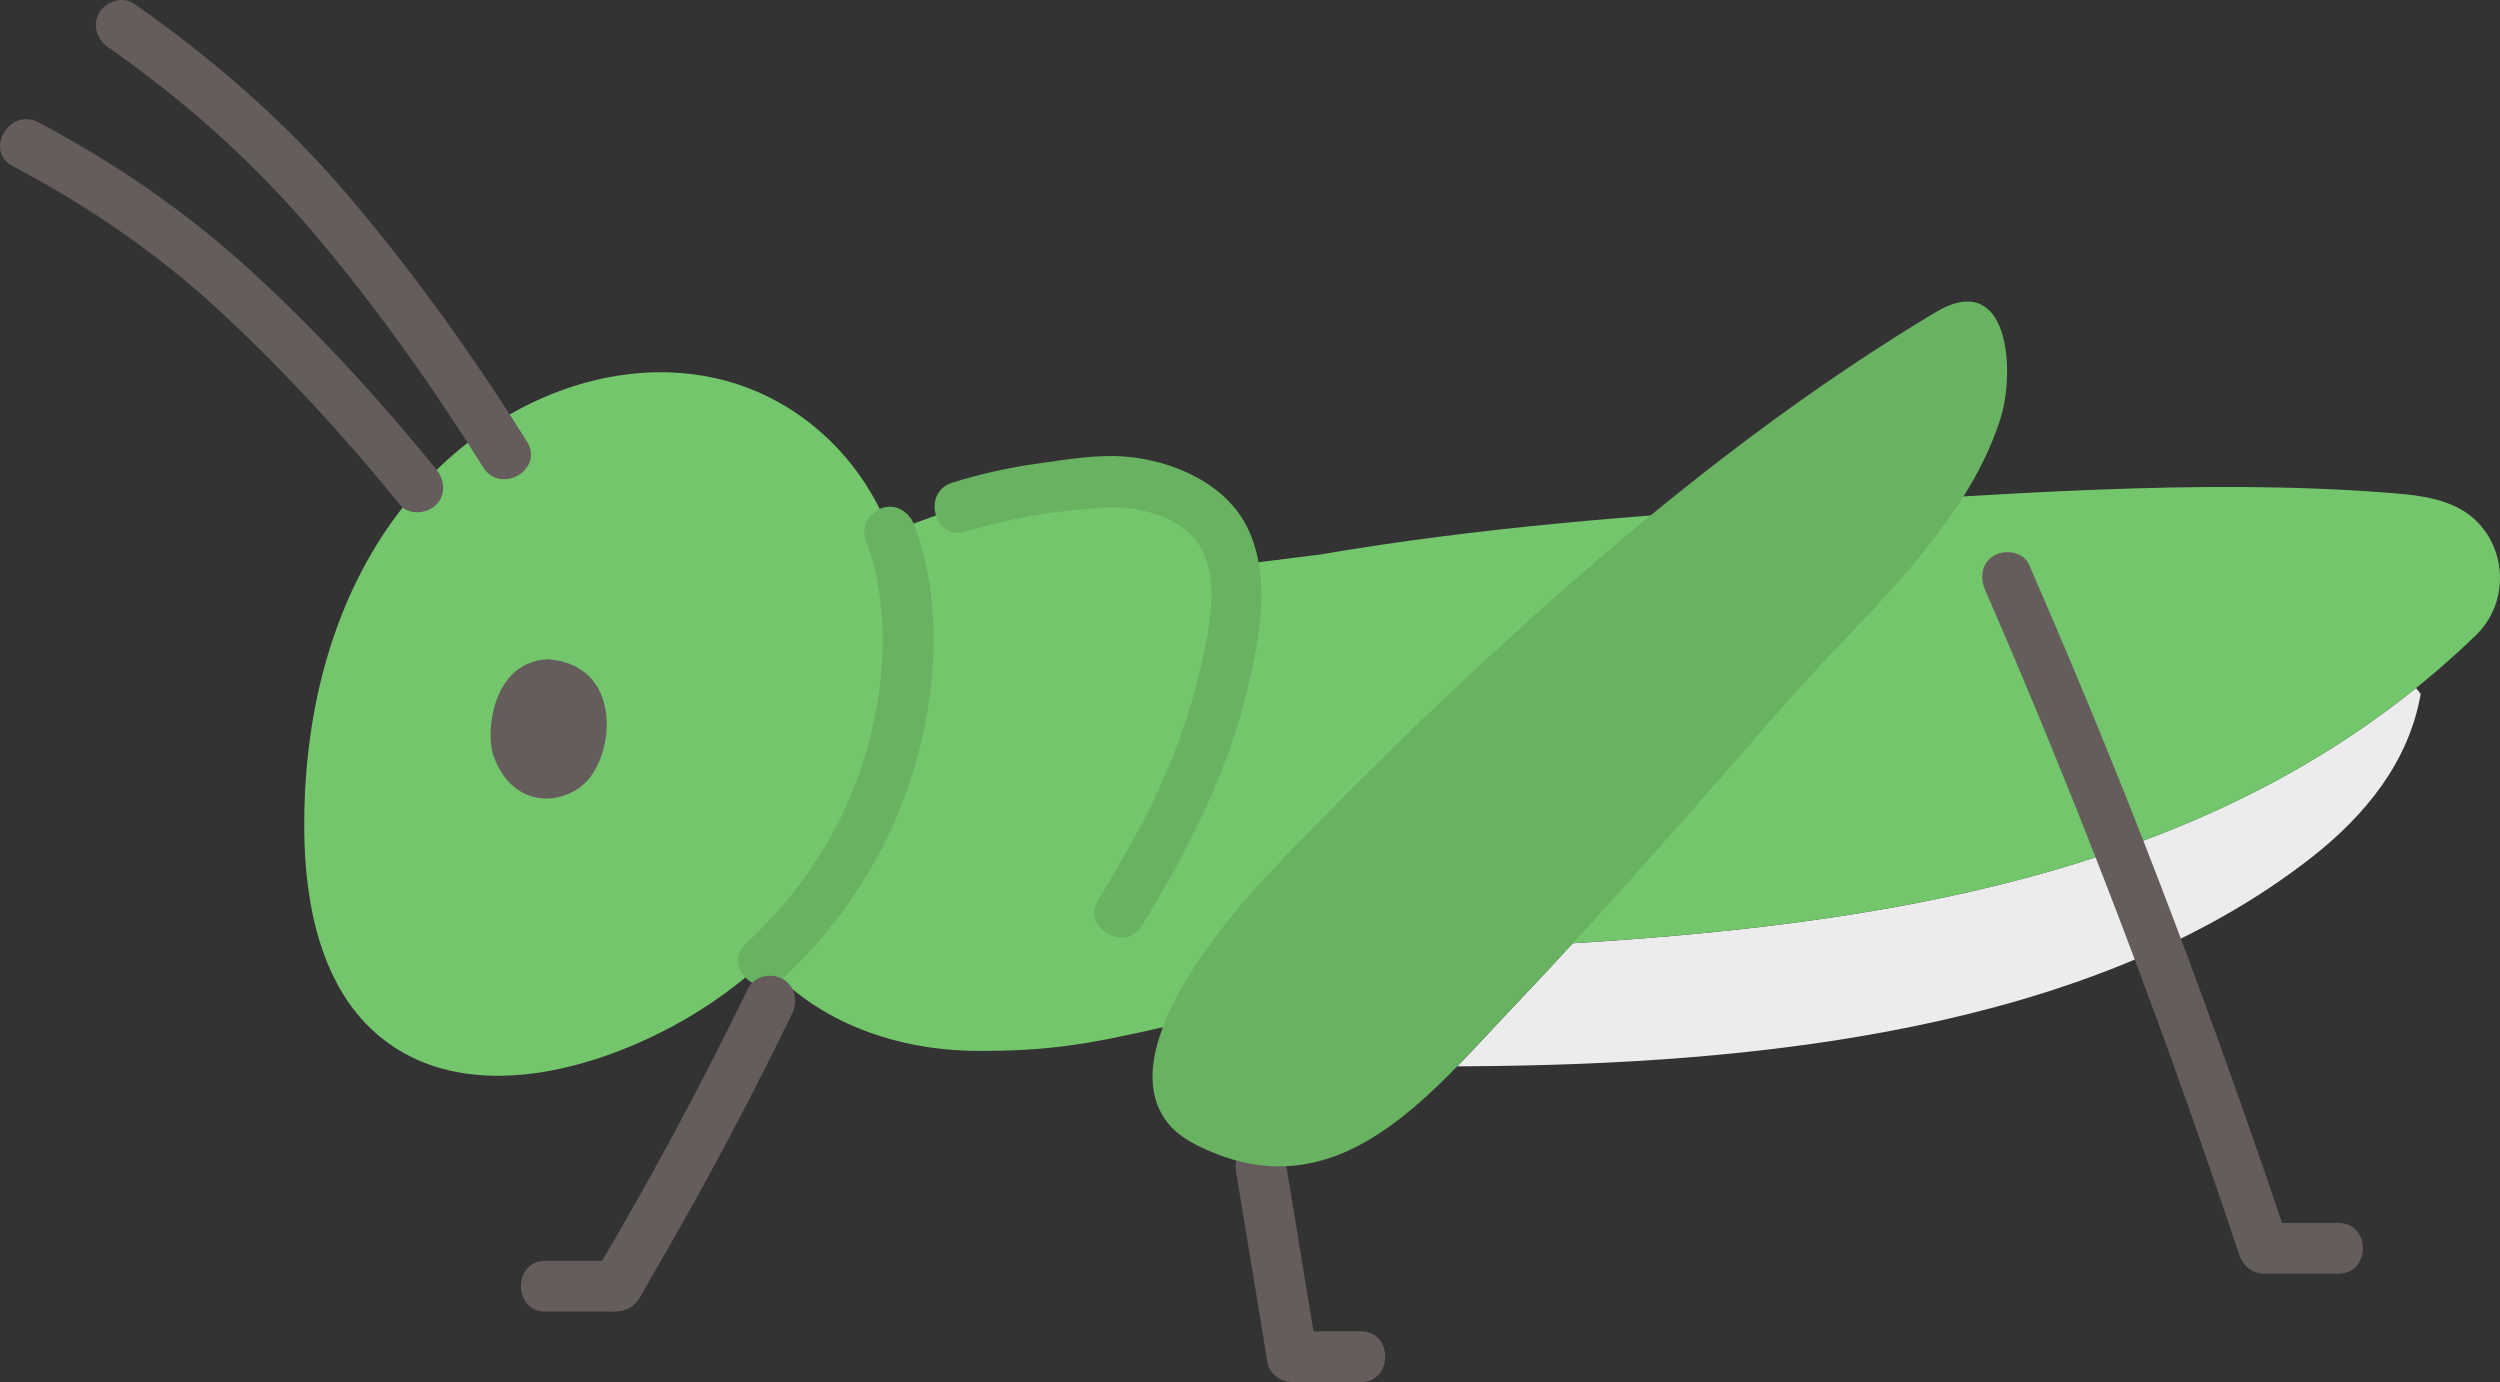
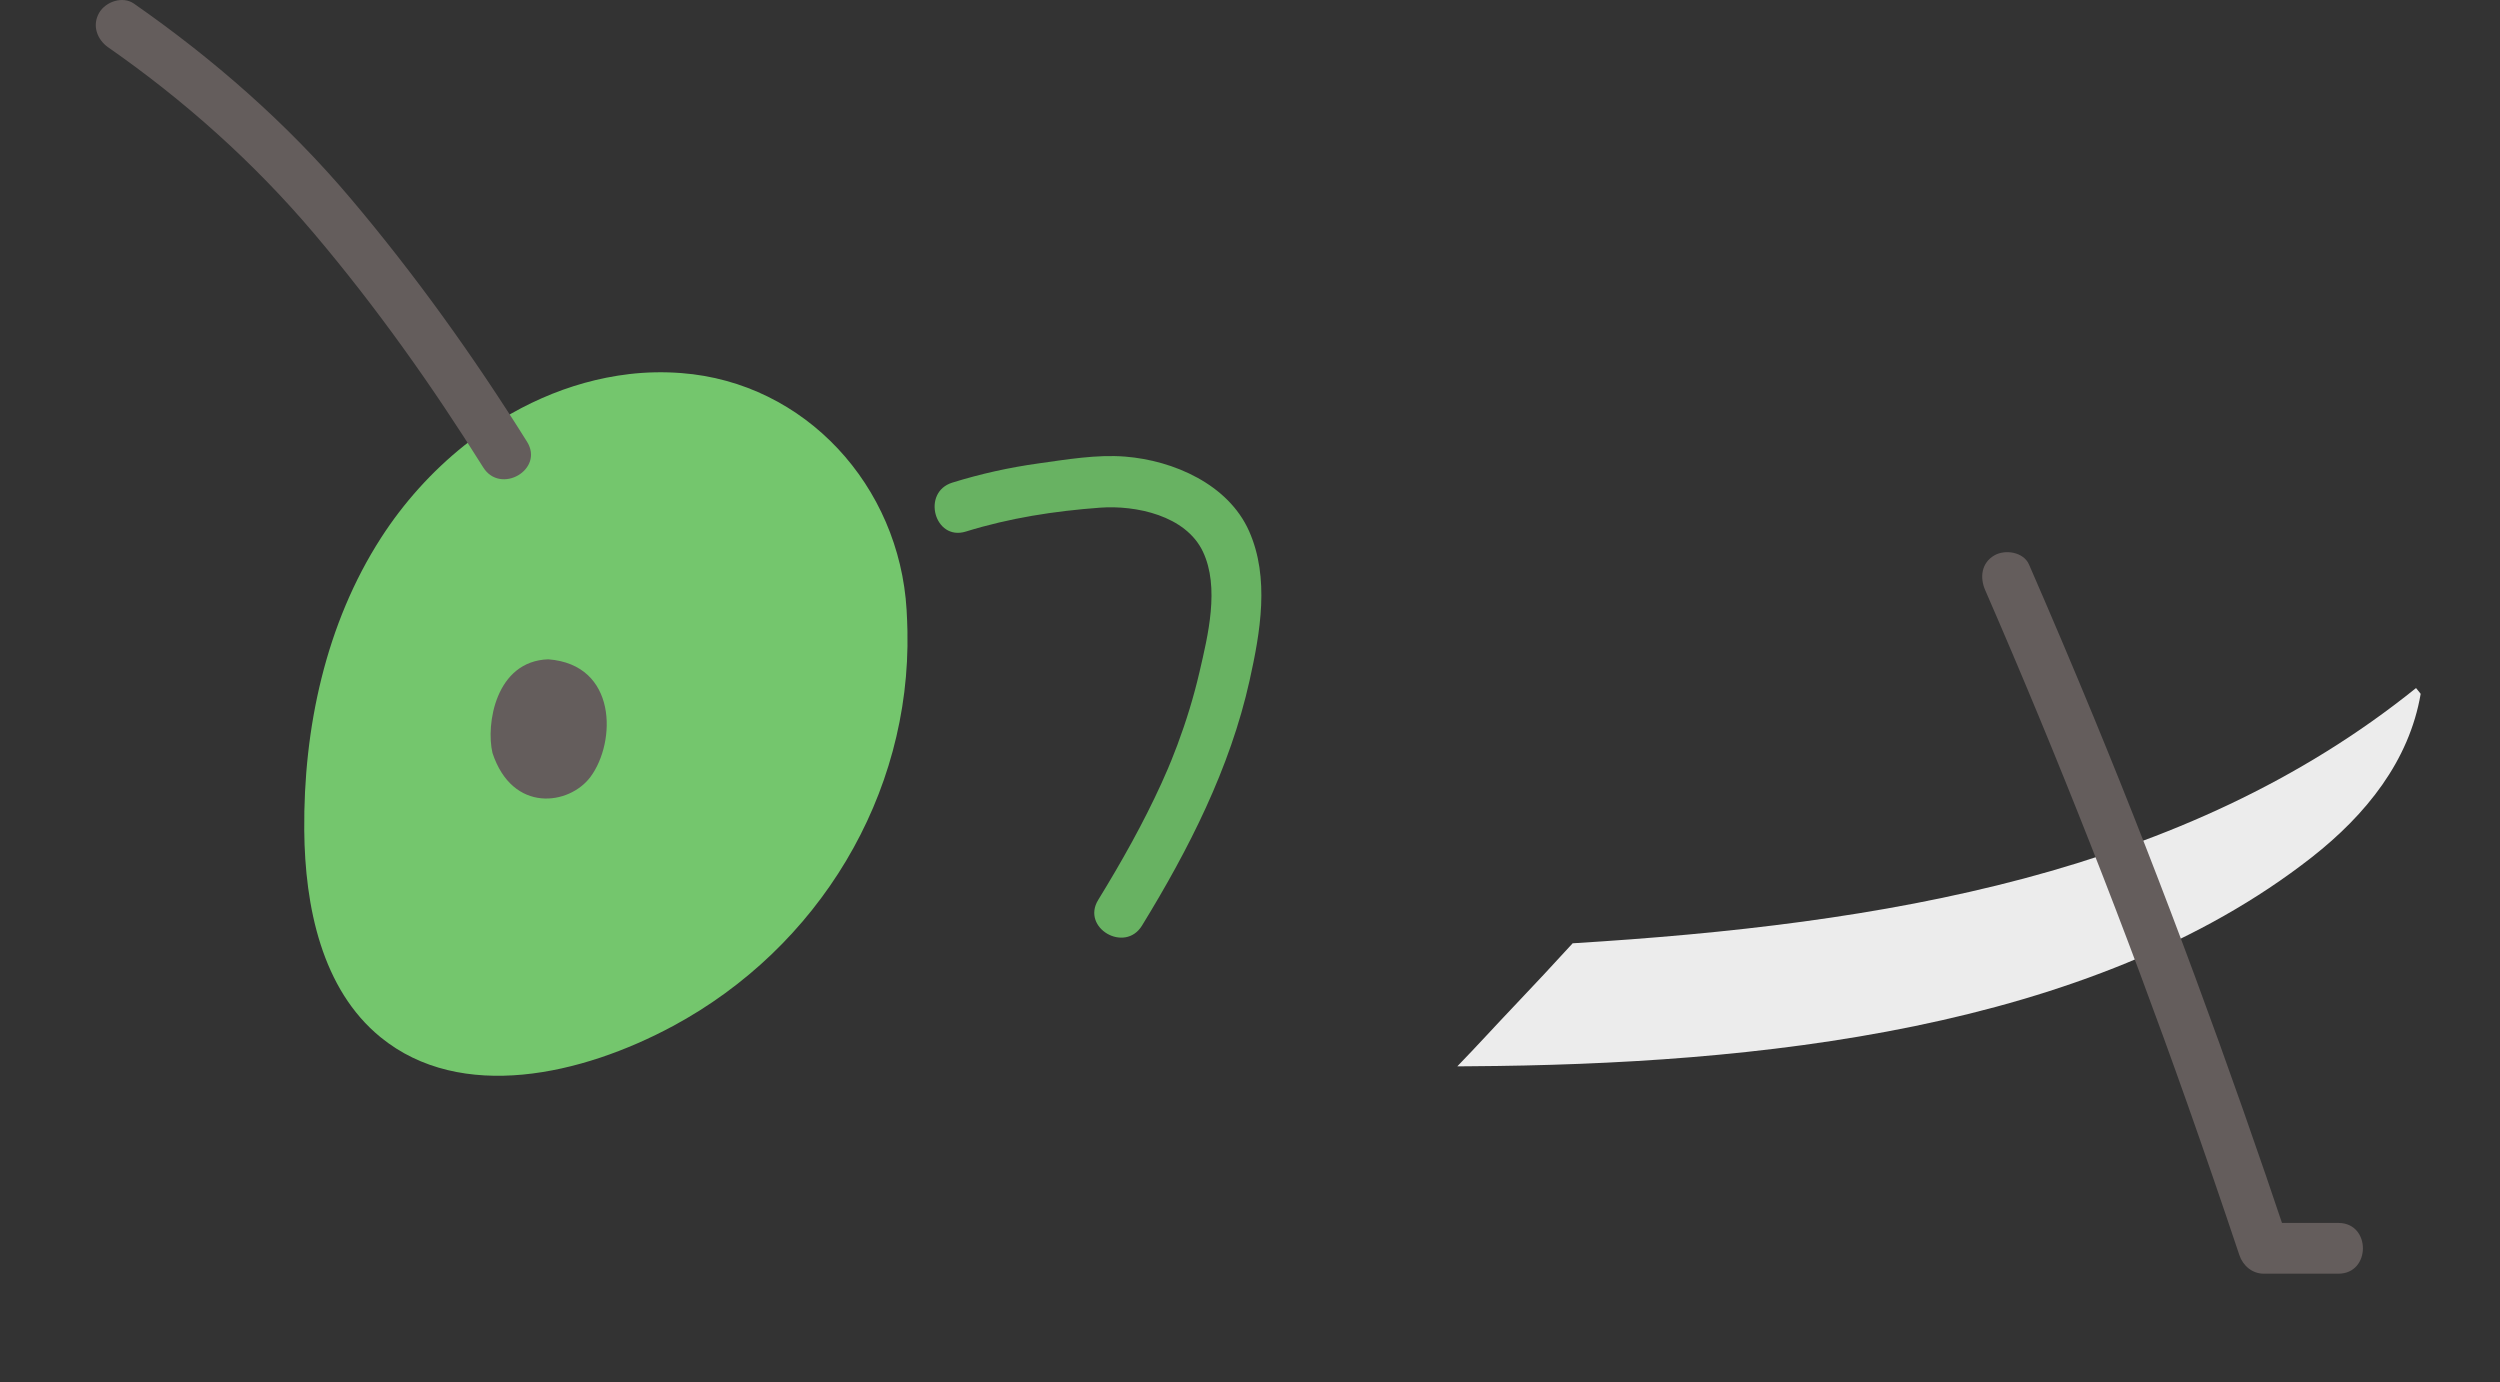
<svg xmlns="http://www.w3.org/2000/svg" id="b" width="236.412" height="130.695" viewBox="0 0 236.412 130.695">
  <rect x="0" y="0" width="236.412" height="130.695" fill="#333333" stroke="none" />
  <defs>
    <style>.d{fill:#68b262;}.e{fill:#74c66d;}.f{fill:#ececec;}.g{fill:#645d5c;}</style>
  </defs>
  <g id="c">
-     <path class="g" d="M116.895,110.826c.995,6.035,1.982,12.072,2.977,18.107.169,1.024,1.342,1.762,2.314,1.762h6.489c3.089,0,3.094-4.8,0-4.8h-6.489l2.314,1.762c-.995-6.035-1.982-12.072-2.977-18.107-.211-1.28-1.797-1.994-2.952-1.676-1.359.373-1.888,1.669-1.676,2.952h0Z" />
    <path class="f" d="M228.472,65.065l.439.546c-1.081,6.35-5.172,11.436-10.29,15.451-20.945,16.415-52.715,19.595-79.517,19.767-.428,0-.857.011-1.296.011,1.863-1.917,3.673-3.919,5.461-5.793,1.842-1.938,3.662-3.887,5.461-5.857l.011.011c29.297-1.799,57.79-6.468,79.731-24.136Z" />
-     <path class="e" d="M155.781,88.702c-2.34.187-4.689.35-7.043.494l-38.774,7.944c-7.105,1.615-10.756,2.268-17.62,2.235-7.406-.036-14.973-2.607-19.943-8.294,0,0-6.135-21.918-9.27-33.112,11.463-4.173,27.057-9.847,27.564-10.016,4.704-1.561,8.631-1.995,13.785-2.38,3.164-.237,6.593.768,9.325,2.9,1.645,1.284,2.485,3.074,2.847,4.994.166-.021.253-.032.253-.032,4.569-.574,7.932-.997,7.932-.997,14.966-2.553,30.145-3.769,45.297-4.585,18.535-.998,37.408-2.696,55.951-1.234,2.044.161,4.127.377,5.995,1.222,4.787,2.166,5.81,8.597,2.042,12.239-20.9,20.199-48.977,26.279-78.341,28.623Z" />
    <path class="e" d="M43.889,42.138c-3.062,2.45-5.731,5.424-7.85,8.712-5.241,8.132-7.352,18.002-7.268,27.676.062,7.187,1.652,15.028,7.226,19.566,7.596,6.185,19.029,3.575,27.654-1.07h0c13.732-7.395,22.49-21.773,22.16-37.366-.014-.656-.04-1.312-.078-1.967-.683-11.742-9.573-21.513-21.3-22.409-1.65-.126-3.309-.096-4.947.097-5.722.677-11.087,3.152-15.597,6.761Z" />
    <path class="g" d="M46.571,71.203c-.634-2.684.285-8.69,5.278-8.855,6.552.501,6.425,7.832,3.994,11.112-1.99,2.685-7.379,3.481-9.272-2.257Z" />
-     <path class="d" d="M73.947,92.613c5.605-5.179,9.852-11.739,12.21-19.002,2.443-7.525,3.104-16.418.314-23.929-.451-1.214-1.625-2.041-2.952-1.676-1.168.321-2.13,1.731-1.676,2.952,2.52,6.784,1.894,14.585-.314,21.377-2.112,6.494-5.973,12.262-10.975,16.884-2.274,2.101,1.127,5.489,3.394,3.394h0Z" />
    <path class="g" d="M187.73,55.807c6.933,15.93,13.291,32.102,19.084,48.481,1.692,4.784,3.338,9.584,4.95,14.396.338,1.009,1.218,1.762,2.314,1.762h7.052c3.089,0,3.094-4.8,0-4.8h-7.052l2.314,1.762c-5.608-16.745-11.692-33.325-18.424-49.652-1.984-4.811-4.017-9.601-6.094-14.372-.517-1.189-2.259-1.46-3.284-.861-1.227.718-1.38,2.09-.861,3.284h0Z" />
-     <path class="d" d="M174.814,34.748c-12.734,8.538-24.532,18.502-35.717,28.944-6.512,6.08-12.868,12.349-19.004,18.81-4.242,4.467-15.077,17.14-9.582,23.789.8.968,1.899,1.643,3.032,2.185,13.065,6.246,21.631-4.934,29.723-13.43,8.744-9.18,17.066-18.748,25.39-28.307,7.126-8.183,17.101-16.497,20.502-27.096,1.453-4.529.864-14.316-6.163-10.094-2.771,1.664-5.496,3.4-8.181,5.2Z" />
    <path class="g" d="M10.244,4.486c7.2,5.016,13.782,10.896,19.455,17.598,5.873,6.94,11.177,14.408,15.995,22.112,1.634,2.613,5.789.207,4.145-2.423-5.033-8.048-10.611-15.834-16.746-23.083C27.153,11.672,20.202,5.592,12.666.342c-1.064-.741-2.666-.195-3.284.861-.699,1.195-.206,2.541.861,3.284h0Z" />
-     <path class="g" d="M1.2,15.71c7.076,3.735,13.708,8.254,19.579,13.701,6.116,5.675,11.8,11.861,17.057,18.336.818,1.007,2.544.85,3.394,0,.996-.996.82-2.385,0-3.394-5.342-6.58-11.123-12.885-17.367-18.622-6.086-5.591-12.938-10.31-20.24-14.165-2.73-1.441-5.158,2.7-2.423,4.145h0Z" />
+     <path class="g" d="M1.2,15.71h0Z" />
    <path class="d" d="M107.99,87.533c4.418-7.205,8.329-14.872,10.175-23.176,1.013-4.556,1.921-9.708-.048-14.136s-7.15-6.677-11.715-7.042c-2.689-.215-5.537.275-8.196.644-2.768.384-5.481.988-8.15,1.816-2.941.912-1.686,5.547,1.276,4.629,4.144-1.285,8.362-1.939,12.682-2.259,3.399-.252,8.121.74,9.74,4.159,1.6,3.381.476,7.929-.321,11.368-.544,2.347-1.252,4.655-2.095,6.91-.191.509-.388,1.016-.592,1.52.02-.05-.502,1.196-.21.514-.224.524-.453,1.046-.689,1.565-1.74,3.822-3.807,7.487-6.001,11.064-1.619,2.641,2.531,5.055,4.145,2.423h0Z" />
-     <path class="g" d="M70.757,93.447c-4.464,9.187-9.307,18.185-14.518,26.97l2.072-1.189c-2.244,0-4.487,0-6.731,0-3.089,0-3.094,4.799,0,4.8,1.779,0,3.559,0,5.338,0,1.088,0,2.244.142,3.09-.703.626-.626,1.024-1.581,1.47-2.341.968-1.652,1.923-3.312,2.865-4.979,3.729-6.6,7.246-13.317,10.558-20.135.566-1.165.317-2.594-.861-3.284-1.054-.616-2.715-.31-3.284.861h0Z" />
  </g>
</svg>